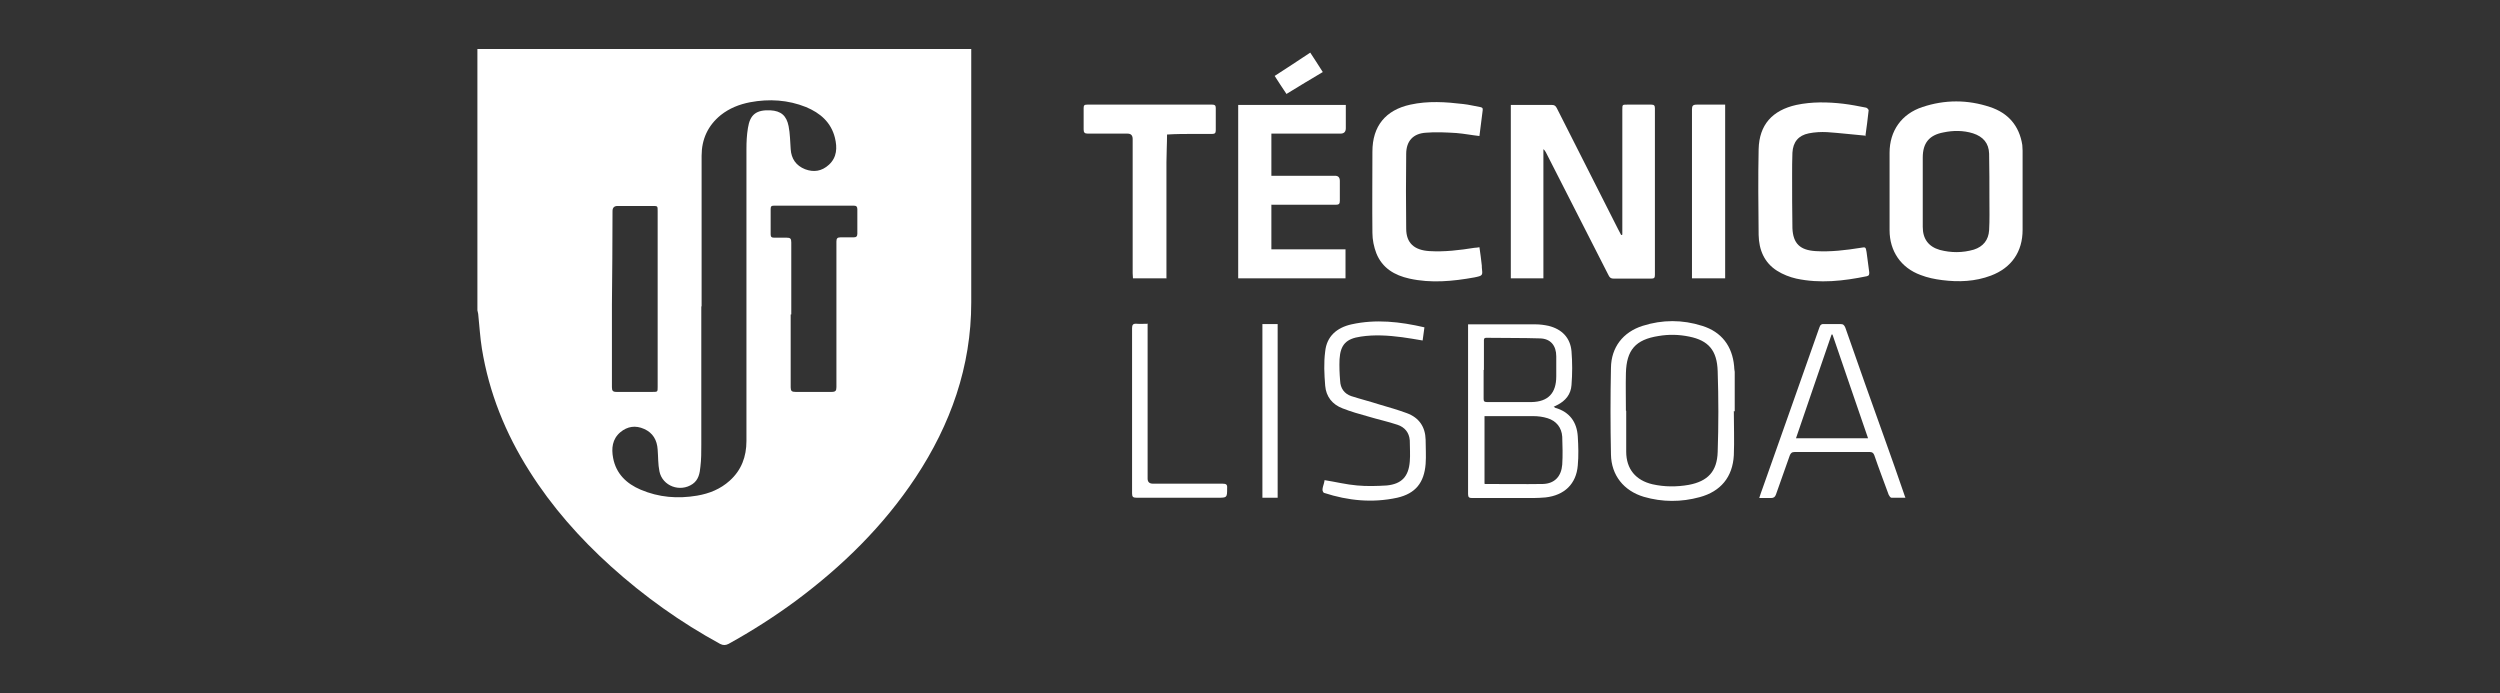
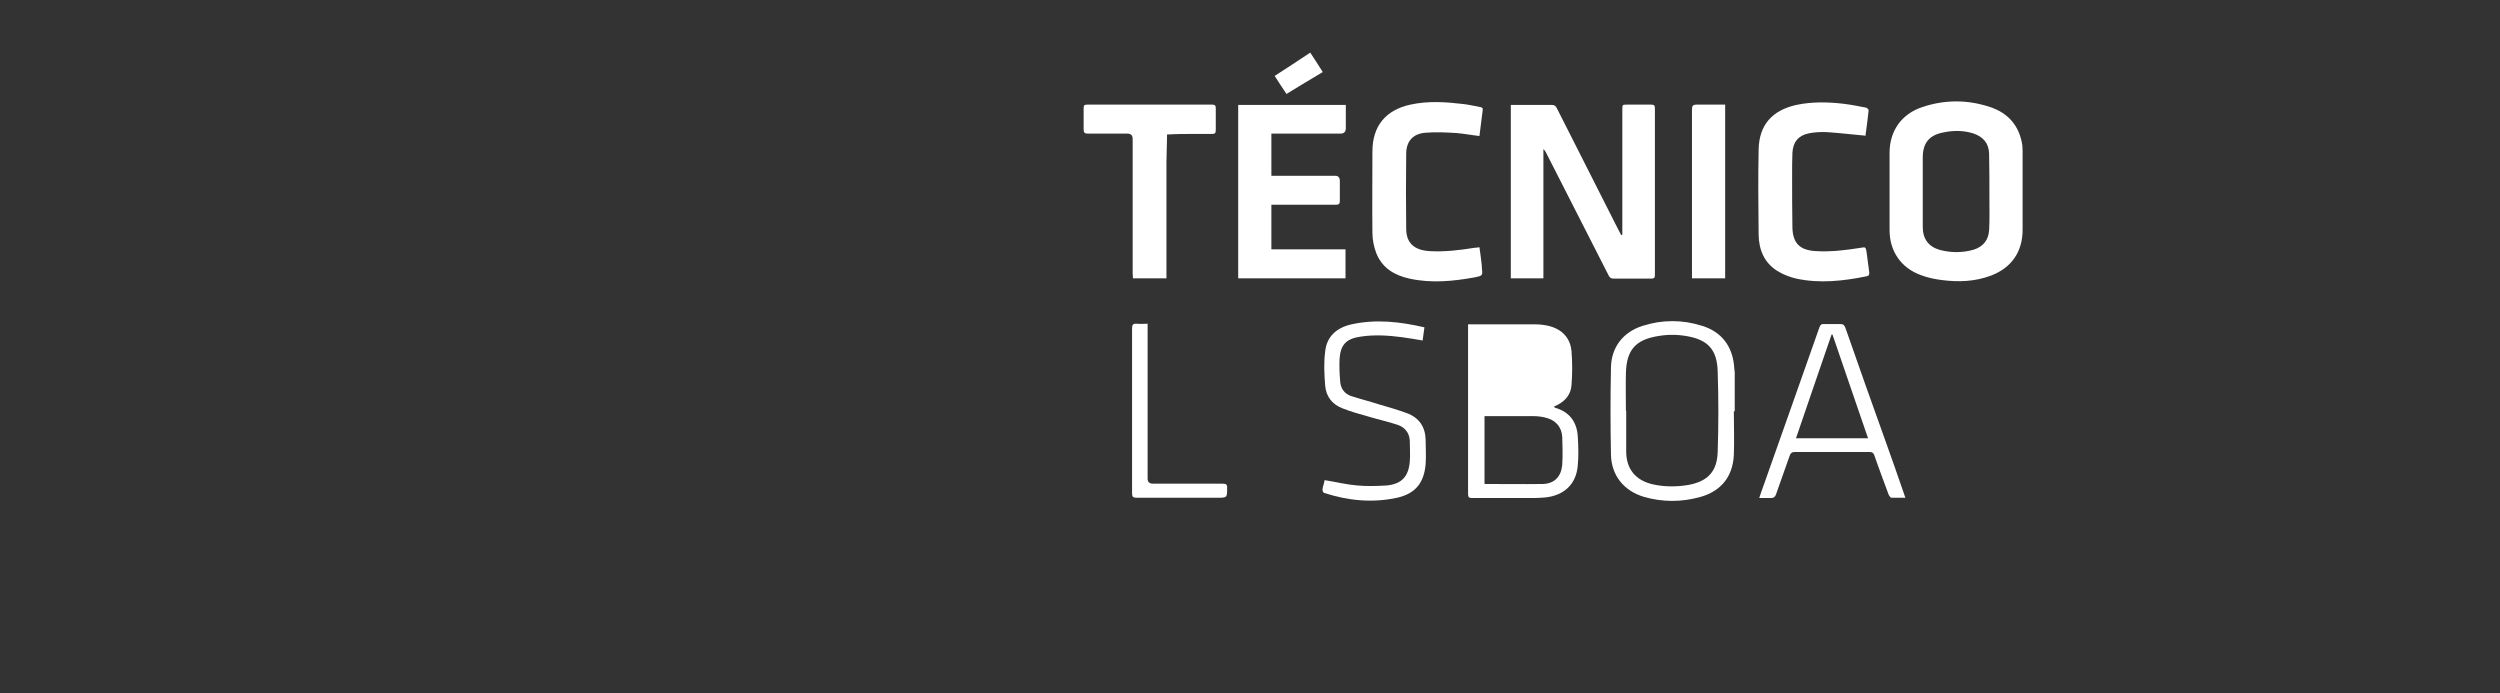
<svg xmlns="http://www.w3.org/2000/svg" version="1.1" viewBox="0 0 836.3 231.9">
  <rect x="0" y="0" width="836.3" height="231.9" fill="#333333" stroke="none" />
  <defs>
    <style>
      .cls-1 {
        fill: #fff;
      }
    </style>
  </defs>
  <g>
    <g id="Ebene_1">
      <g>
-         <path class="cls-1" d="M324.9,16.3c0,28.3,0,56.6,0,84.9,0,21.4-6.9,40.8-18.6,58.5-10.8,16.3-24.5,29.7-40.1,41.3-7.2,5.3-14.7,10.1-22.5,14.4-1,.5-1.8.5-2.8,0-13.2-7.2-25.4-15.9-36.6-26-10.4-9.4-19.7-19.9-27.2-31.8-8-12.6-13.5-26.2-15.9-41-.6-3.7-.8-7.5-1.2-11.2,0-.5-.2-1-.3-1.6,0-29.1,0-58.2,0-87.4h165.2ZM234.6,102.5c0,15.4,0,30.9,0,46.3,0,2.4,0,4.9-.3,7.3-.2,2.2-.6,4.4-2.6,5.8-4.2,2.9-10.1.7-11.1-4.2-.5-2.4-.4-4.9-.6-7.3-.2-3.2-1.6-5.6-4.5-6.9-2.9-1.3-5.6-.9-8,1.1-2.7,2.3-3,5.4-2.4,8.6,1,5.3,4.5,8.6,9.2,10.6,6.1,2.6,12.4,3.1,18.9,2,4.1-.7,7.8-2.2,10.9-5,3.9-3.5,5.6-8,5.6-13.3,0-32.5,0-65,0-97.6,0-2.4.1-4.7.5-7.1.7-4.5,2.8-6.1,7.5-5.9,3.6.2,5.4,1.8,6.1,5.3.5,2.5.5,5.1.7,7.7.2,3.2,1.8,5.5,4.8,6.7,2.9,1.1,5.6.7,8-1.5,2.7-2.5,2.8-5.7,2-9-1.3-5.2-4.9-8.3-9.7-10.3-6-2.4-12.3-2.8-18.7-1.6-3.6.7-6.9,2-9.8,4.3-4.3,3.5-6.4,8.1-6.4,13.6,0,16.8,0,33.6,0,50.4ZM264.5,105.2c0,8.1,0,16.3,0,24.4,0,1.2.4,1.5,1.6,1.5,4,0,8.1,0,12.1,0,1.3,0,1.6-.4,1.6-1.6,0-4.9,0-9.8,0-14.7,0-11.3,0-22.6,0-34,0-1,.3-1.4,1.3-1.4,1.4,0,2.9,0,4.4,0,.9,0,1.3-.3,1.3-1.2,0-2.7,0-5.5,0-8.2,0-.8-.3-1.2-1.1-1.2-8.9,0-17.8,0-26.8,0-.8,0-1.1.2-1.1,1.1,0,2.8,0,5.6,0,8.5,0,.8.3,1.1,1.1,1.1,1.4,0,2.8,0,4.2,0,1.3,0,1.6.3,1.6,1.6,0,8,0,16.1,0,24.1ZM220,100c0-9.8,0-19.6,0-29.4,0-1.7,0-1.7-1.7-1.7-3.9,0-7.8,0-11.7,0q-1.7,0-1.7,1.7c0,10.4-.1,20.9-.2,31.3,0,9.2,0,18.4,0,27.6,0,1.2.3,1.6,1.5,1.6,4,0,8,0,12.1,0,1.7,0,1.7,0,1.7-1.7,0-9.8,0-19.6,0-29.4Z" />
        <g>
          <path class="cls-1" d="M542.7,78.4v-1.4c0-13.4,0-26.9,0-40.3,0-1.7,0-1.7,1.6-1.7,2.7,0,5.4,0,8.1,0,.9,0,1.2.3,1.2,1.2,0,18.6,0,37.2,0,55.8,0,1-.3,1.2-1.3,1.2-4.2,0-8.3,0-12.5,0-.9,0-1.3-.3-1.7-1.1-7-13.8-14-27.5-21-41.2-.2-.3-.4-.7-.8-1v43.2h-10.9v-58c.4,0,.8,0,1.2,0,4.2,0,8.3,0,12.5,0,.9,0,1.3.3,1.7,1.1,6.8,13.4,13.6,26.8,20.4,40.3.4.7.7,1.4,1.1,2.1,0,0,.2,0,.3,0Z" />
          <path class="cls-1" d="M676.6,64.1v12.8c0,7.3-3.7,12.7-10.6,15.3-5.3,2-10.8,2.2-16.3,1.5-2.4-.3-4.9-.8-7.2-1.7-6.6-2.4-10.4-8-10.4-15,0-8.6,0-17.2,0-25.9,0-7.3,4-13,11-15.3,7.5-2.5,15.1-2.5,22.6,0,6.1,2,9.8,6.3,10.8,12.7,0,.6.1,1.2.1,1.9,0,4.6,0,9.1,0,13.7ZM643.2,64c0,4,0,8,0,11.9,0,4,1.9,6.6,5.7,7.7,3.8,1,7.6,1,11.4-.1,3.1-1,4.9-3.2,5.1-6.5.2-3.4.1-6.9.1-10.3,0-5.1,0-10.2-.1-15.3-.1-3.5-2-5.7-5.4-6.8-3.2-1-6.6-1-9.9-.3-4.8.9-6.9,3.6-6.9,8.4,0,3.8,0,7.5,0,11.3Z" />
          <path class="cls-1" d="M425.3,68.5v14.9h24.8v9.7h-35.9v-58h36c0,.5,0,.9,0,1.3,0,2.2,0,4.3,0,6.5q0,1.8-1.8,1.8c-7.1,0-14.3,0-21.4,0-.5,0-1.1,0-1.7,0v14.1c.6,0,1,0,1.5,0,6.6,0,13.2,0,19.8,0q1.6,0,1.6,1.7c0,2.2,0,4.5,0,6.7,0,1-.3,1.3-1.4,1.3-6.7,0-13.4,0-20.1,0-.5,0-1,0-1.6,0Z" />
          <path class="cls-1" d="M494.9,45.5c-2.7-.3-5.2-.8-7.7-1-3.4-.2-6.9-.4-10.3-.1-4.2.3-6.5,2.8-6.5,7.1-.1,8.3-.1,16.7,0,25,0,4.8,2.7,7.2,7.8,7.5,5,.3,10-.3,15-1.1.5,0,1.1-.1,1.7-.2.3,2.1.6,4.2.8,6.2,0,.2,0,.3,0,.5.3,2.8.4,2.8-2.5,3.4-7.2,1.3-14.5,2-21.7.4-5-1.1-9.1-3.5-11.1-8.5-.8-2.1-1.3-4.5-1.3-6.8-.1-9.1,0-18.2,0-27.2,0-8.5,4.4-13.9,12.7-15.7,5.9-1.3,11.8-.9,17.7-.2,1.9.2,3.8.7,5.6,1,.6.1,1,.3.9,1-.4,2.9-.7,5.7-1.1,8.7Z" />
          <path class="cls-1" d="M624.2,45.4c-4.5-.4-8.7-.9-13-1.2-2-.1-4.1,0-6.1.4-3.5.7-5.3,2.9-5.5,6.5-.1,2.5-.1,5-.1,7.5,0,5.9,0,11.8.1,17.7.2,5.2,2.6,7.4,7.8,7.7,5,.3,10-.3,15-1.1,1.7-.3,1.7-.3,2,1.4.3,2.3.6,4.5.9,6.8,0,.7,0,1.1-.8,1.3-7.8,1.6-15.7,2.5-23.6.8-2.2-.5-4.5-1.4-6.4-2.6-4.3-2.7-6.1-7-6.2-12-.1-9.6-.2-19.2,0-28.7.2-8.2,4.6-13,12.6-14.8,5.2-1.1,10.5-1,15.7-.4,2.5.3,5.1.8,7.6,1.3.3,0,.9.6.9.9-.3,2.9-.7,5.8-1.1,8.7Z" />
          <path class="cls-1" d="M390.1,93.1h-11.1c0-.6-.1-1.1-.1-1.7,0-15,0-29.9,0-44.9q0-1.8-1.7-1.8c-4.4,0-8.9,0-13.3,0-1.1,0-1.4-.4-1.4-1.4,0-2.4,0-4.8,0-7.2,0-.9.3-1.1,1.2-1.1,13.9,0,27.9,0,41.8,0,.8,0,1.2.2,1.2,1.1,0,2.5,0,5,0,7.5,0,.9-.3,1.2-1.2,1.2-1.9,0-3.9,0-5.9,0-3.1,0-6.1,0-9.2.2,0,3.1-.2,6.2-.2,9.3,0,12.4,0,24.8,0,37.2,0,.5,0,1.1,0,1.7Z" />
-           <path class="cls-1" d="M519.8,136.1c.2.1.3.2.4.3,4.9,1.4,7.3,4.8,7.6,9.6.2,3.2.3,6.5,0,9.7-.5,6.2-4.5,10-10.8,10.7-1.4.1-2.7.2-4.1.2-6.8,0-13.6,0-20.4,0-1,0-1.4-.2-1.4-1.3,0-18.6,0-37.1,0-55.7,0-.3,0-.7,0-1.1.4,0,.8,0,1.2,0,7.1,0,14.3,0,21.4,0,1.4,0,2.9.2,4.3.5,4.5,1.1,7.3,4,7.7,8.5.3,3.7.3,7.5,0,11.3-.2,3.1-2,5.3-4.8,6.7-.4.2-.8.4-1.2.6ZM496.5,161.8c.2,0,.2.1.3.1,6.4,0,12.9.1,19.3,0,4-.1,6.2-2.6,6.5-6.5.2-3.1.1-6.2,0-9.3-.2-3.1-2-5.3-4.9-6.2-1.6-.5-3.2-.7-4.9-.7-4.9,0-9.8,0-14.7,0h-1.5v22.8ZM496.3,123.7c0,3.2,0,6.4,0,9.6,0,.8.1,1.2,1.1,1.2,5,0,10,0,14.9,0,5.6-.1,8.3-3,8.3-8.6,0-2.2,0-4.5,0-6.7,0-3.6-1.9-5.9-5.4-6-6-.2-12-.1-18-.2-.9,0-.8.6-.8,1.2,0,3.2,0,6.4,0,9.6Z" />
+           <path class="cls-1" d="M519.8,136.1c.2.1.3.2.4.3,4.9,1.4,7.3,4.8,7.6,9.6.2,3.2.3,6.5,0,9.7-.5,6.2-4.5,10-10.8,10.7-1.4.1-2.7.2-4.1.2-6.8,0-13.6,0-20.4,0-1,0-1.4-.2-1.4-1.3,0-18.6,0-37.1,0-55.7,0-.3,0-.7,0-1.1.4,0,.8,0,1.2,0,7.1,0,14.3,0,21.4,0,1.4,0,2.9.2,4.3.5,4.5,1.1,7.3,4,7.7,8.5.3,3.7.3,7.5,0,11.3-.2,3.1-2,5.3-4.8,6.7-.4.2-.8.4-1.2.6ZM496.5,161.8c.2,0,.2.1.3.1,6.4,0,12.9.1,19.3,0,4-.1,6.2-2.6,6.5-6.5.2-3.1.1-6.2,0-9.3-.2-3.1-2-5.3-4.9-6.2-1.6-.5-3.2-.7-4.9-.7-4.9,0-9.8,0-14.7,0h-1.5v22.8ZM496.3,123.7Z" />
          <path class="cls-1" d="M580,137.5c0,4.9.2,9.9,0,14.8-.4,7.3-4.4,12.1-11.4,14-6.2,1.7-12.5,1.7-18.7-.1-6.7-2-10.9-7.2-11-14.2-.2-9.7-.2-19.3,0-29,.1-6.8,4-11.9,10.6-14,6.6-2.1,13.3-2.1,19.9,0,6.5,2,10.1,6.8,10.7,13.5,0,.6.1,1.2.2,1.9,0,4.4,0,8.8,0,13.2,0,0,0,0-.1,0ZM544,137.4s0,0,0,0c0,4.6,0,9.1,0,13.7,0,5.8,3.2,9.6,8.8,10.9,4,.9,8.1.9,12.1.2,6.4-1.2,9.5-4.5,9.7-11,.3-9,.3-18,0-27-.2-7-3.1-10.3-9.5-11.6-3.4-.7-6.8-.8-10.3-.2-7.7,1.2-10.7,4.7-10.9,12.4-.1,4.2,0,8.4,0,12.6Z" />
          <path class="cls-1" d="M637.3,166.5c-1.7,0-3.1,0-4.6,0-.3,0-.7-.6-.9-1-1.6-4.4-3.3-8.8-4.8-13.2-.3-.8-.7-1.1-1.6-1.1-8.3,0-16.7,0-25,0-1,0-1.4.4-1.7,1.2-1.5,4.3-3.1,8.7-4.6,13-.3.9-.8,1.2-1.7,1.2-1.2,0-2.5,0-3.9,0,.4-1.2.7-2.2,1.1-3.2,6.3-17.9,12.7-35.8,19-53.8.3-1,.8-1.3,1.8-1.2,1.7,0,3.5,0,5.2,0,1,0,1.3.3,1.7,1.2,4.3,12.4,8.7,24.7,13.1,37,2.2,6.2,4.4,12.3,6.5,18.5.1.4.3.8.5,1.4ZM624.9,146.6c-4-11.7-8-23.2-11.9-34.7-.1,0-.2,0-.3,0-4,11.5-7.9,23.1-11.9,34.7h24.1Z" />
          <path class="cls-1" d="M577.1,93.1h-11.1v-1.5c0-18.3,0-36.7,0-55,0-1.2.3-1.6,1.6-1.6,3.1,0,6.3,0,9.5,0v58.1Z" />
          <path class="cls-1" d="M443,160.6c3.8.6,7.4,1.5,11,1.8,3.3.3,6.6.2,9.9,0,5-.5,7.3-3,7.7-8,.2-2.3,0-4.7,0-7.1-.2-2.6-1.7-4.4-4.1-5.2-3.3-1.1-6.6-1.8-9.9-2.8-2.9-.8-5.7-1.6-8.5-2.7-3.4-1.3-5.5-3.9-5.8-7.6-.3-3.8-.5-7.6,0-11.4.5-5.1,3.9-8,8.8-9.1,8.2-1.8,16.2-.9,24.4,1-.2,1.5-.4,2.9-.6,4.4-2.4-.4-4.6-.8-6.9-1.1-4.6-.6-9.2-.9-13.8-.2-4.9.7-6.8,2.7-7.1,7.6-.1,2.4,0,4.8.2,7.2.1,2.5,1.4,4.3,3.7,5.1,3.1,1,6.3,1.8,9.4,2.8,3.1.9,6.2,1.8,9.2,2.9,4.1,1.5,6.2,4.6,6.3,8.9,0,2.7.2,5.4,0,8.1-.5,6.3-3.4,9.9-9.5,11.3-8.3,1.8-16.4,1-24.4-1.6-.3,0-.6-.7-.6-1,0-.8.3-1.5.5-2.3,0-.3.2-.6.2-.9Z" />
          <path class="cls-1" d="M383.9,108.4c0,.7,0,1.2,0,1.7,0,16.7,0,33.3,0,50q0,1.7,1.8,1.7c7.8,0,15.5,0,23.3,0,1.2,0,1.6.3,1.5,1.5,0,3.2,0,3.2-3.2,3.2-9,0-18.1,0-27.1,0-1.2,0-1.5-.3-1.5-1.5,0-18.4,0-36.8,0-55.2,0-1.1.3-1.6,1.5-1.5,1.2.1,2.4,0,3.8,0Z" />
-           <path class="cls-1" d="M422.3,166.5v-58.1h5.1v58.1c-.9,0-1.7,0-2.5,0s-1.6,0-2.6,0Z" />
          <path class="cls-1" d="M430.4,31.5c-1.5-2.2-2.7-4.1-4-6.1,4-2.6,7.9-5.1,11.9-7.8,1.3,2,2.7,4.1,4.2,6.5-4.1,2.4-8,4.8-12.1,7.3Z" />
        </g>
      </g>
    </g>
  </g>
</svg>